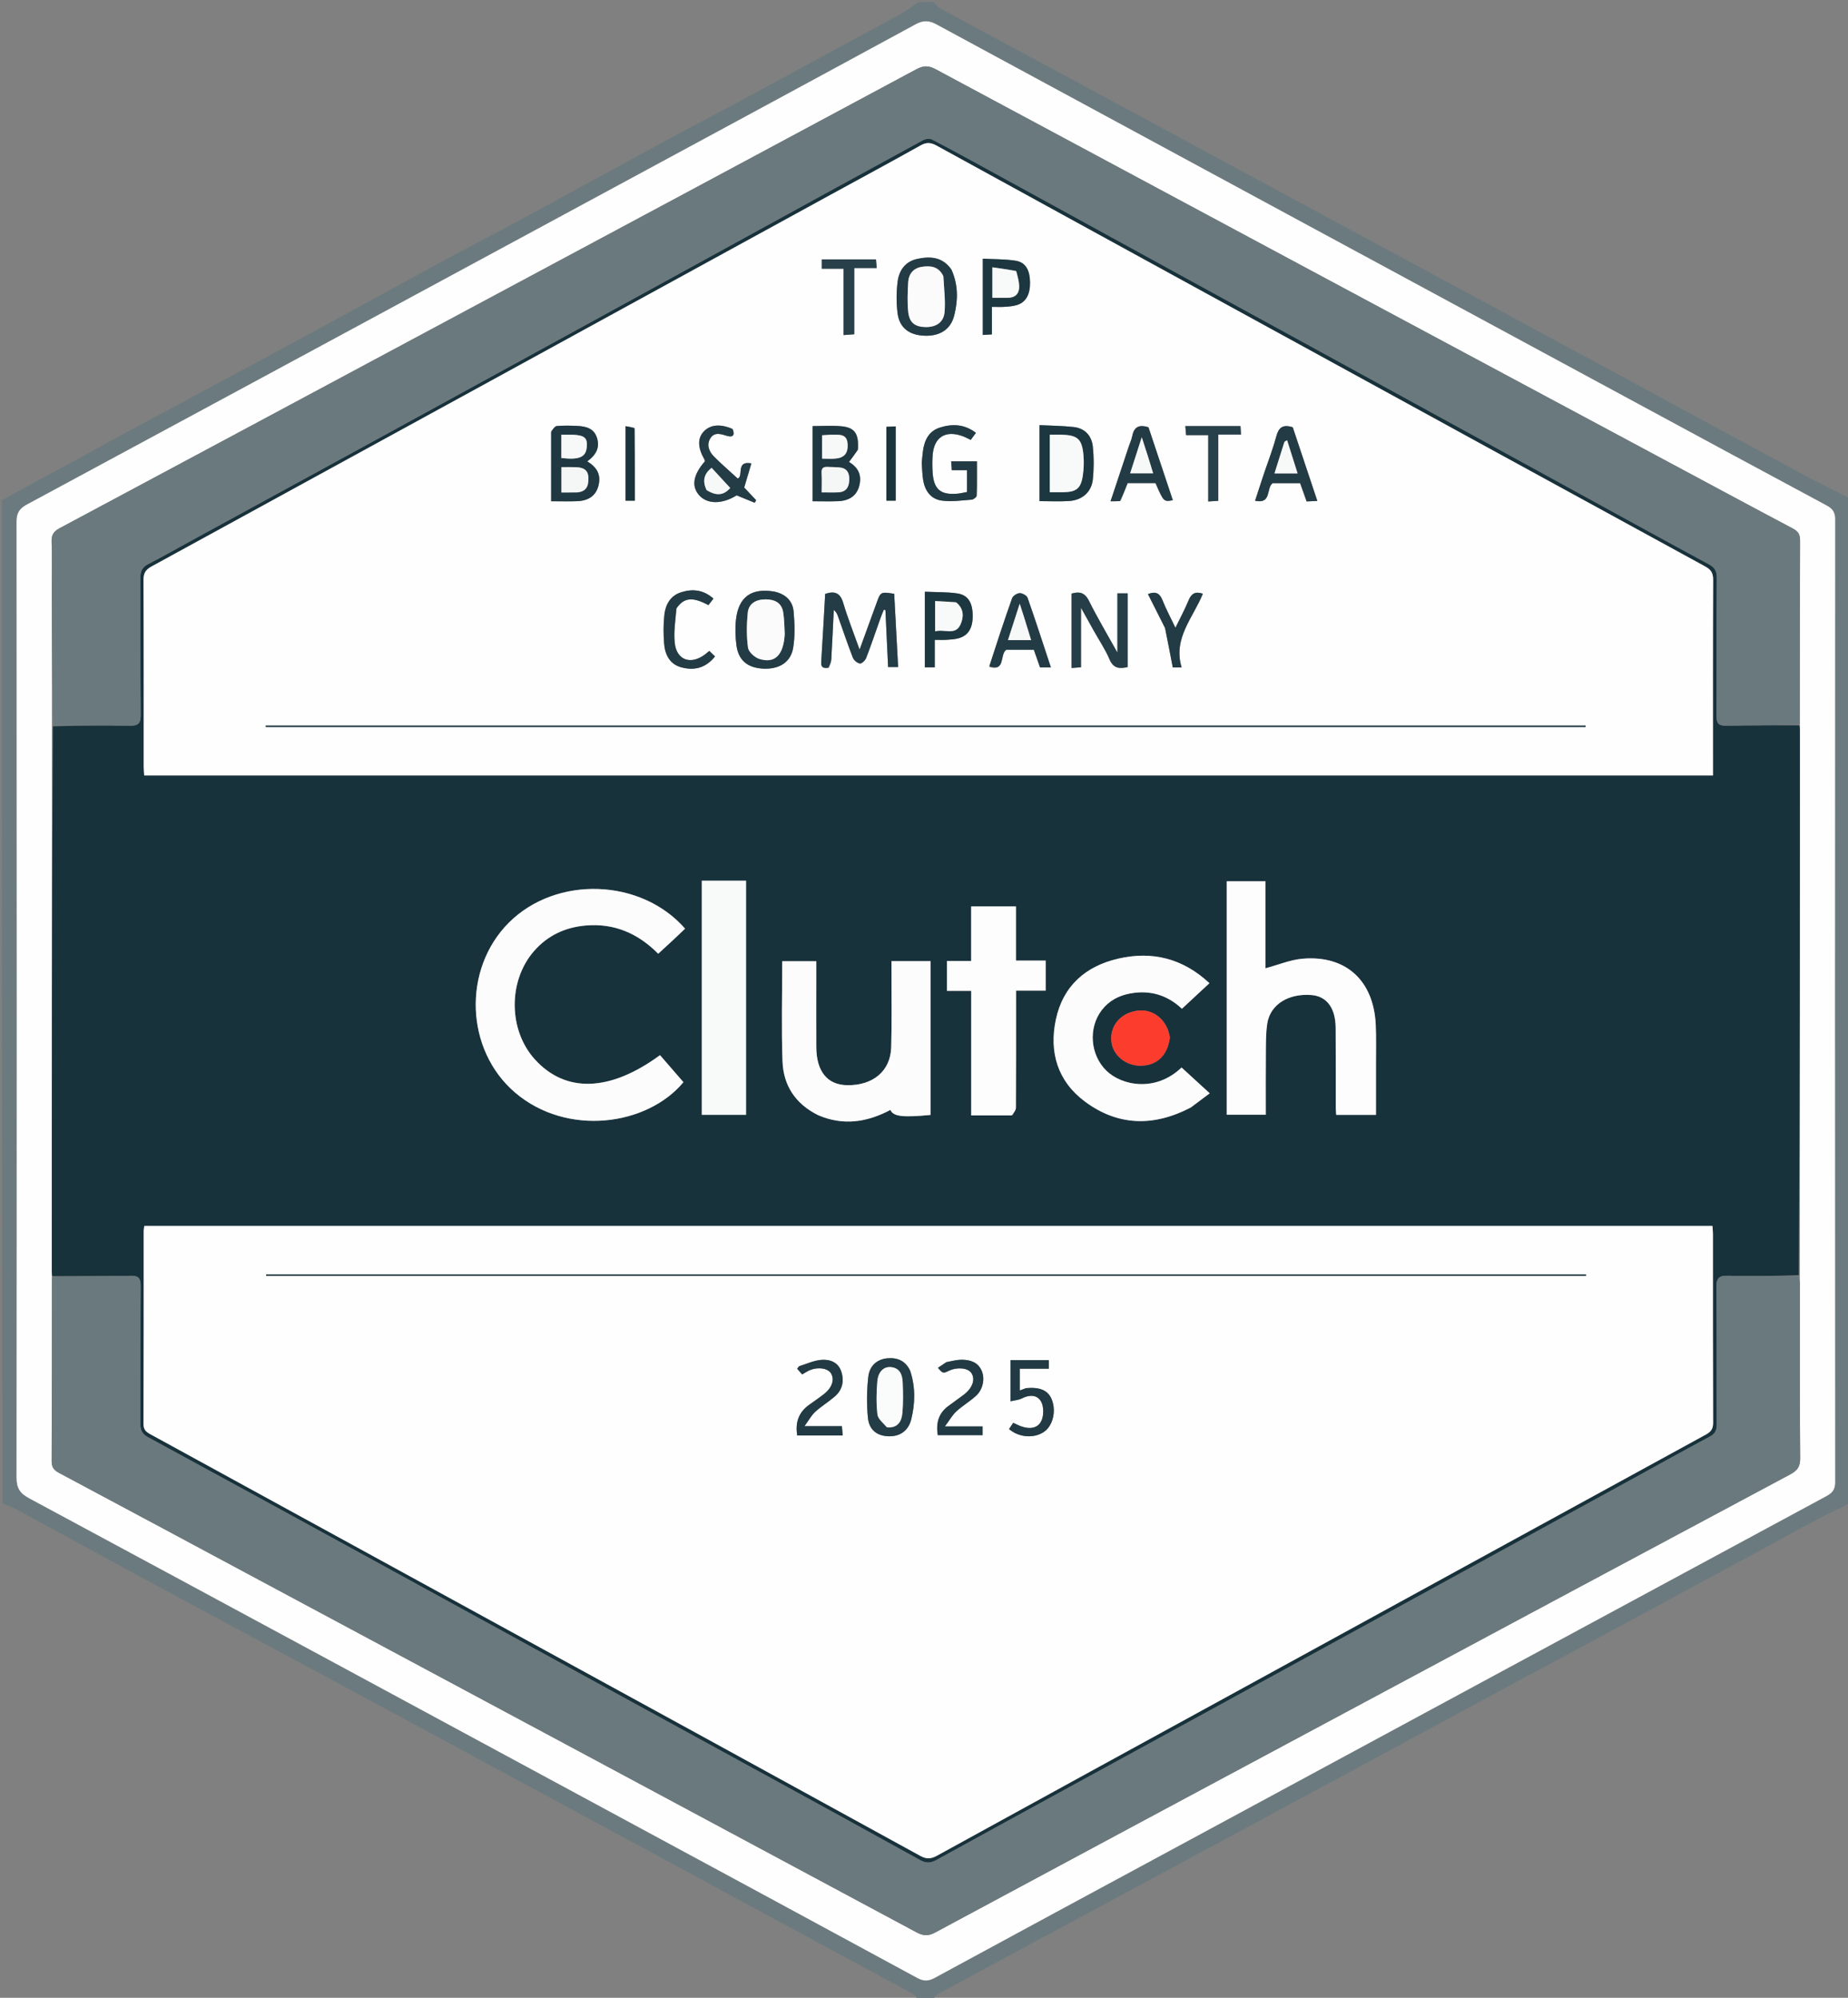
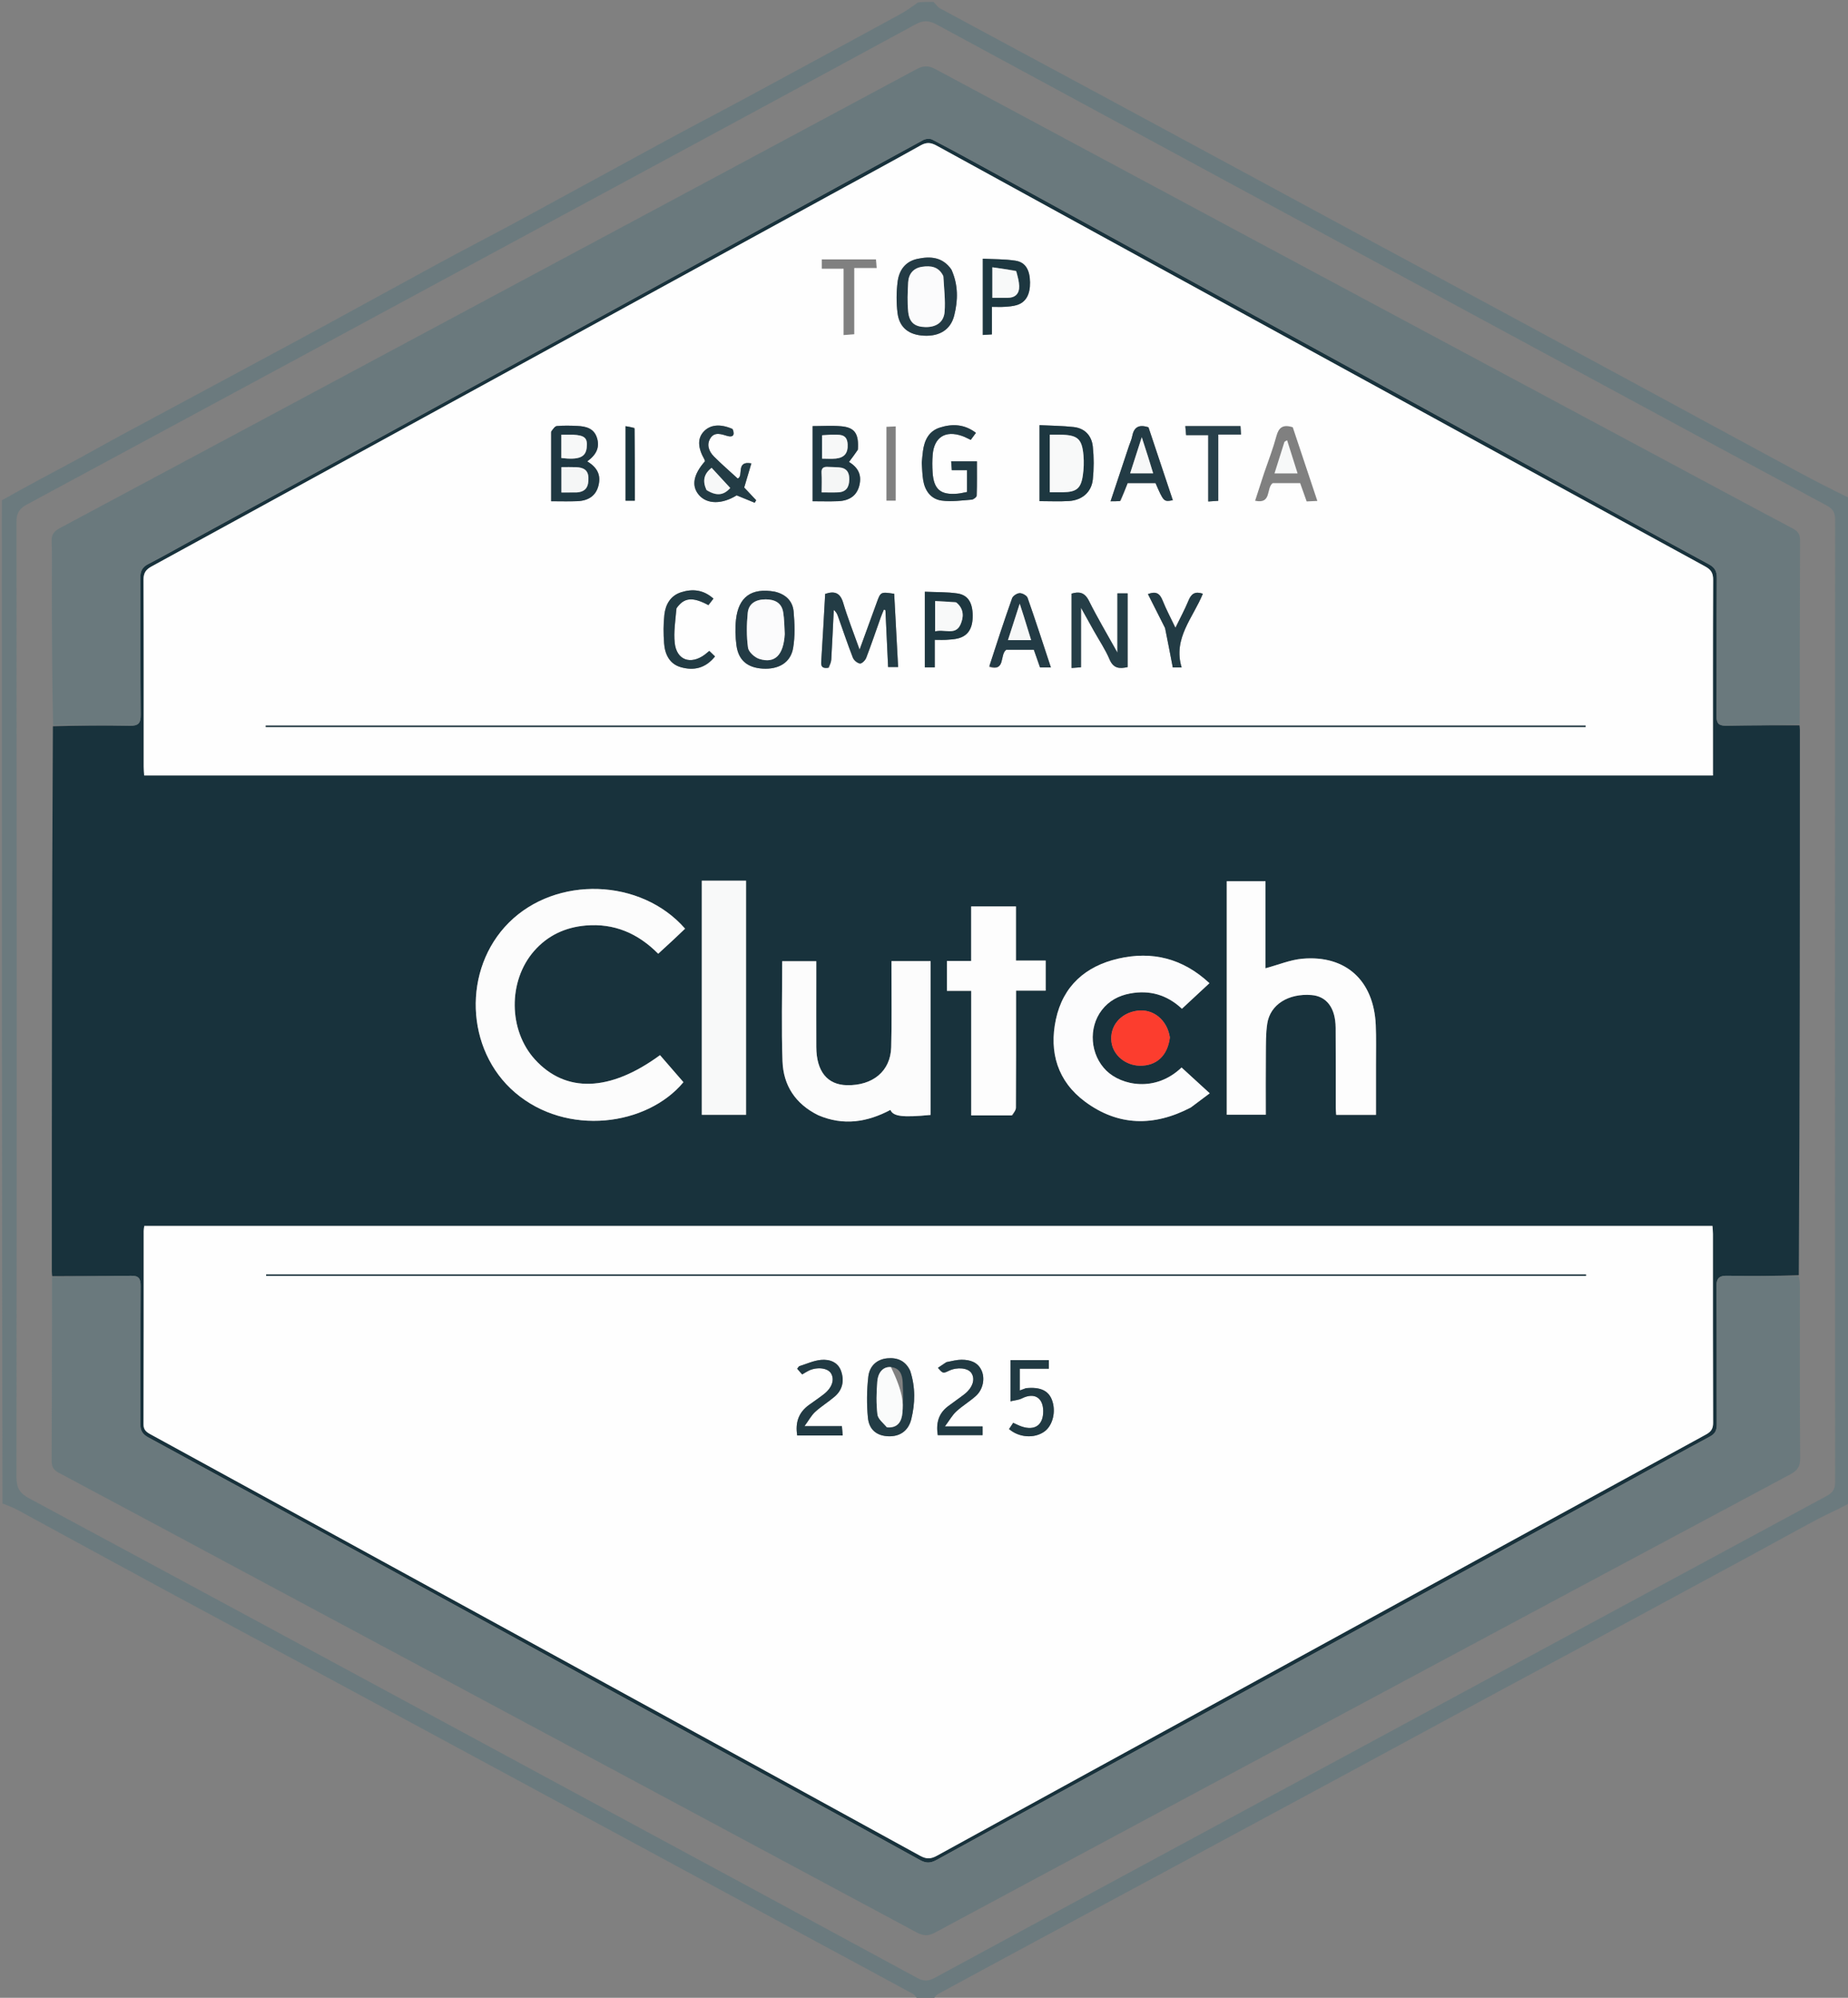
<svg xmlns="http://www.w3.org/2000/svg" width="185" height="200" viewBox="0 0 185 200" fill="none">
  <rect x="0" y="0" width="185" height="200" fill="#808080" stroke="none" />
  <g clip-path="url(#clip0_1199_117)">
    <path d="M185.184 150.469C184.131 151.051 183.056 151.505 182.029 152.049C179.875 153.188 177.749 154.38 175.606 155.54C170.576 158.264 165.545 160.985 160.51 163.701C157.027 165.579 153.534 167.439 150.051 169.319C144.803 172.152 139.561 174.998 134.313 177.833C128.633 180.901 122.951 183.963 117.268 187.025C112.66 189.508 108.048 191.986 103.44 194.469C100.251 196.188 97.063 197.909 93.88 199.64C93.703 199.736 93.575 199.924 93.47 200.128C93.017 200.186 92.517 200.186 91.934 200.186C91.709 199.996 91.609 199.73 91.42 199.627C88.186 197.864 84.94 196.124 81.7 194.373C76.454 191.537 71.21 188.696 65.965 185.859C60.584 182.95 55.204 180.041 49.822 177.135C44.468 174.242 39.115 171.348 33.757 168.462C27.943 165.33 22.119 162.217 16.309 159.076C11.493 156.473 6.692 153.84 1.881 151.228C1.372 150.952 0.835 150.728 0.248 150.518C0.184 117.095 0.184 83.635 0.184 50.087C2.622 48.706 5.064 47.419 7.496 46.113C9.078 45.263 10.636 44.371 12.217 43.52C18.031 40.389 23.858 37.28 29.666 34.138C34.453 31.549 39.216 28.915 44 26.32C46.674 24.871 49.378 23.478 52.052 22.03C57.024 19.337 61.981 16.613 66.953 13.919C69.546 12.514 72.165 11.156 74.76 9.754C79.845 7.008 84.922 4.25 89.997 1.487C90.656 1.127 91.281 0.704 91.886 0.248C92.35 0.186 92.85 0.186 93.434 0.186C93.702 0.402 93.845 0.697 94.079 0.824C99.165 3.576 104.263 6.306 109.354 9.049C113.935 11.517 118.51 13.994 123.088 16.468C127.638 18.927 132.187 21.39 136.739 23.848C141.344 26.333 145.954 28.811 150.558 31.297C155.057 33.727 159.552 36.162 164.048 38.596C169.351 41.468 174.651 44.347 179.958 47.211C181.646 48.122 183.354 48.995 185.119 49.85C185.184 83.338 185.184 116.86 185.184 150.469ZM63.505 182.701C72.943 187.798 82.385 192.889 91.811 198.01C92.463 198.364 92.938 198.352 93.581 198.003C101.597 193.644 109.63 189.316 117.658 184.979C139.381 173.243 161.103 161.505 182.834 149.781C183.439 149.455 183.713 149.116 183.712 148.373C183.689 116.247 183.689 84.122 183.712 51.996C183.713 51.252 183.437 50.913 182.832 50.589C176.611 47.253 170.402 43.895 164.192 40.538C140.707 27.847 117.221 15.157 93.748 2.445C92.984 2.031 92.411 2.024 91.642 2.442C80.701 8.388 69.741 14.302 58.785 20.222C40.099 30.319 21.416 40.42 2.718 50.493C1.941 50.912 1.651 51.348 1.652 52.253C1.68 84.132 1.681 116.011 1.649 147.89C1.648 148.962 1.98 149.494 2.919 150C23.088 160.853 43.236 171.745 63.505 182.701Z" fill="#6B7A7E" />
-     <path d="M63.449 182.664C43.239 171.744 23.091 160.852 2.923 149.999C1.983 149.493 1.651 148.961 1.652 147.889C1.684 116.01 1.683 84.132 1.655 52.253C1.654 51.347 1.944 50.911 2.722 50.492C21.42 40.419 40.102 30.318 58.788 20.221C69.744 14.301 80.704 8.388 91.646 2.441C92.414 2.024 92.987 2.03 93.751 2.444C117.225 15.156 140.71 27.846 164.195 40.538C170.405 43.894 176.614 47.252 182.835 50.588C183.44 50.912 183.716 51.251 183.715 51.995C183.692 84.121 183.692 116.247 183.715 148.372C183.716 149.116 183.442 149.454 182.837 149.78C161.107 161.504 139.384 173.243 117.661 184.979C109.633 189.316 101.6 193.644 93.584 198.002C92.941 198.352 92.466 198.363 91.814 198.009C82.388 192.888 72.946 187.798 63.449 182.664ZM5.195 127.93C5.193 134.041 5.2 140.152 5.172 146.262C5.169 146.882 5.38 147.172 5.915 147.457C12.901 151.175 19.87 154.922 26.846 158.659C48.483 170.252 70.123 181.84 91.752 193.449C92.419 193.807 92.913 193.845 93.6 193.475C107.436 186.033 121.286 178.618 135.135 171.199C149.825 163.328 164.513 155.455 179.214 147.605C179.92 147.228 180.218 146.841 180.211 145.992C180.163 140.253 180.187 134.512 180.184 128.772C180.184 128.433 180.158 128.095 180.175 127.588C180.179 109.416 180.183 91.244 180.184 73.072C180.184 72.919 180.158 72.766 180.178 72.439C180.181 66.331 180.174 60.222 180.201 54.113C180.204 53.499 180.007 53.191 179.469 52.906C175.168 50.631 170.885 48.321 166.596 46.024C142.275 32.994 117.952 19.97 93.643 6.918C92.92 6.53 92.407 6.572 91.716 6.944C77.045 14.825 62.361 22.682 47.68 30.546C33.787 37.988 19.898 45.438 5.996 52.864C5.408 53.179 5.145 53.504 5.169 54.198C5.227 55.8 5.184 57.406 5.188 59.01C5.2 63.545 5.215 68.079 5.198 72.782C5.195 90.954 5.191 109.126 5.189 127.297C5.189 127.451 5.215 127.604 5.195 127.93Z" fill="#FEFEFE" />
    <path d="M180.143 72.613C180.157 72.766 180.183 72.919 180.183 73.073C180.181 91.245 180.177 109.416 180.074 127.664C177.661 127.739 175.346 127.776 173.034 127.717C172.13 127.693 171.815 127.899 171.827 128.88C171.884 133.446 171.843 138.013 171.863 142.579C171.866 143.163 171.734 143.518 171.176 143.816C168.379 145.31 165.612 146.861 162.831 148.385C149.32 155.785 135.81 163.187 122.296 170.582C112.781 175.789 103.254 180.976 93.751 186.205C93.118 186.554 92.679 186.534 92.08 186.202C87.202 183.497 82.31 180.819 77.419 178.139C71.365 174.822 65.307 171.514 59.253 168.197C51.229 163.801 43.209 159.396 35.183 155.002C28.408 151.292 21.63 147.585 14.842 143.898C14.248 143.576 14.041 143.197 14.045 142.521C14.076 137.924 14.046 133.327 14.076 128.73C14.081 127.978 13.88 127.705 13.094 127.72C10.472 127.769 7.85 127.75 5.227 127.757C5.213 127.604 5.187 127.451 5.188 127.298C5.189 109.126 5.193 90.954 5.296 72.706C7.926 72.632 10.457 72.601 12.987 72.653C13.836 72.67 14.088 72.42 14.08 71.562C14.04 66.994 14.075 62.426 14.046 57.858C14.042 57.189 14.225 56.785 14.832 56.473C16.282 55.726 17.7 54.916 19.132 54.134C25.292 50.77 31.455 47.41 37.613 44.042C45.153 39.919 52.69 35.789 60.227 31.659C65.064 29.008 69.898 26.351 74.734 23.699C80.624 20.468 86.513 17.235 92.414 14.024C92.66 13.89 93.087 13.849 93.322 13.972C95.29 14.996 97.236 16.063 99.182 17.129C106.02 20.875 112.854 24.627 119.693 28.372C125.177 31.376 130.666 34.373 136.151 37.376C142.931 41.089 149.71 44.806 156.49 48.521C161.35 51.184 166.204 53.856 171.077 56.495C171.675 56.819 171.873 57.187 171.869 57.862C171.837 62.461 171.868 67.06 171.836 71.658C171.831 72.429 172.061 72.666 172.829 72.65C175.266 72.601 177.705 72.62 180.143 72.613ZM50.823 163.157C64.588 170.693 78.356 178.225 92.109 185.781C92.73 186.122 93.167 186.121 93.784 185.782C104.058 180.131 114.347 174.508 124.63 168.876C140.011 160.452 155.389 152.021 170.778 143.612C171.312 143.32 171.499 143.019 171.497 142.41C171.472 136.115 171.482 129.819 171.479 123.524C171.479 123.261 171.448 122.998 171.431 122.731C119.059 122.731 66.762 122.731 14.444 122.731C14.42 122.925 14.386 123.076 14.386 123.226C14.383 129.675 14.393 136.125 14.367 142.575C14.365 143.161 14.658 143.365 15.084 143.598C26.958 150.094 38.828 156.597 50.823 163.157ZM126.475 32.508C115.57 26.537 104.663 20.57 93.767 14.582C93.196 14.268 92.767 14.216 92.172 14.55C89.166 16.236 86.13 17.867 83.107 19.523C60.466 31.92 37.828 44.321 15.18 56.704C14.594 57.024 14.362 57.363 14.365 58.049C14.395 64.283 14.382 70.517 14.385 76.751C14.385 77.044 14.416 77.337 14.432 77.638C66.826 77.638 119.125 77.638 171.481 77.638C171.481 77.284 171.481 76.98 171.481 76.675C171.482 70.472 171.47 64.268 171.499 58.065C171.502 57.393 171.31 57.042 170.711 56.714C155.997 48.683 141.297 40.628 126.475 32.508ZM67.462 94.034C67.837 93.678 68.212 93.322 68.582 92.97C64.158 87.907 55.672 87.647 50.948 92.363C46.287 97.015 46.564 105.105 51.562 109.377C56.754 113.816 64.783 112.712 68.418 108.339C67.623 107.421 66.839 106.518 66.072 105.633C61.052 109.318 56.627 109.442 53.555 106.07C50.886 103.14 50.844 98.206 53.464 95.208C54.832 93.642 56.593 92.832 58.632 92.655C61.477 92.407 63.872 93.436 65.892 95.48C66.419 94.996 66.893 94.561 67.462 94.034ZM137.746 106.574C137.741 105.248 137.781 103.919 137.722 102.595C137.523 98.166 134.729 95.602 130.39 95.979C129.17 96.085 127.985 96.588 126.687 96.935C126.687 94.076 126.687 91.145 126.687 88.223C125.314 88.223 124.063 88.223 122.807 88.223C122.807 96.059 122.807 103.843 122.807 111.595C124.146 111.595 125.42 111.595 126.715 111.595C126.715 109.519 126.701 107.514 126.721 105.509C126.731 104.493 126.709 103.464 126.863 102.466C127.158 100.562 128.981 99.432 131.289 99.615C132.806 99.734 133.693 100.9 133.709 102.877C133.731 105.53 133.716 108.183 133.72 110.837C133.721 111.102 133.749 111.367 133.764 111.611C135.123 111.611 136.404 111.611 137.746 111.611C137.746 109.956 137.746 108.358 137.746 106.574ZM81.968 111.666C84.451 112.731 86.833 112.334 89.139 111.114C89.423 111.777 90.375 111.885 93.158 111.617C93.158 106.486 93.158 101.354 93.158 96.218C91.838 96.218 90.585 96.218 89.244 96.218C89.244 96.594 89.244 96.926 89.244 97.258C89.24 99.787 89.288 102.317 89.217 104.844C89.15 107.23 87.379 108.692 84.782 108.639C82.816 108.598 81.73 107.254 81.718 104.815C81.707 102.625 81.716 100.435 81.716 98.246C81.716 97.579 81.716 96.912 81.716 96.227C80.502 96.227 79.41 96.227 78.307 96.227C78.307 99.604 78.217 102.929 78.337 106.245C78.424 108.656 79.617 110.51 81.968 111.666ZM119.255 110.843C119.855 110.391 120.454 109.94 121.102 109.452C120.079 108.515 119.178 107.69 118.282 106.87C115.658 109.386 112.272 108.671 110.759 107.192C109.135 105.605 108.917 102.907 110.304 101.11C111.016 100.188 111.986 99.675 113.108 99.463C115.078 99.091 116.827 99.585 118.319 100.988C119.268 100.106 120.157 99.279 121.073 98.428C118.406 95.942 115.334 95.187 111.938 95.971C108.679 96.724 106.418 98.699 105.701 102.06C104.999 105.35 105.884 108.256 108.617 110.286C111.921 112.739 115.505 112.811 119.255 110.843ZM101.363 111.667C101.48 111.409 101.699 111.152 101.7 110.893C101.723 107.347 101.715 103.8 101.715 100.254C101.715 99.925 101.715 99.597 101.715 99.173C102.772 99.173 103.713 99.173 104.68 99.173C104.68 98.138 104.68 97.2 104.68 96.166C103.685 96.166 102.745 96.166 101.706 96.166C101.706 94.302 101.706 92.531 101.706 90.742C100.172 90.742 98.738 90.742 97.22 90.742C97.22 92.557 97.22 94.332 97.22 96.206C96.358 96.206 95.576 96.206 94.793 96.206C94.793 97.25 94.793 98.19 94.793 99.195C95.612 99.195 96.373 99.195 97.225 99.195C97.225 103.374 97.225 107.488 97.225 111.668C98.604 111.668 99.893 111.668 101.363 111.667ZM71.237 88.168C70.912 88.168 70.587 88.168 70.259 88.168C70.259 96.068 70.259 103.832 70.259 111.605C71.767 111.605 73.225 111.605 74.687 111.605C74.687 103.776 74.687 96.011 74.687 88.168C73.561 88.168 72.488 88.168 71.237 88.168ZM117.113 103.826C116.843 102.093 115.441 100.961 113.843 101.183C112.16 101.418 111.074 102.729 111.262 104.299C111.422 105.627 112.66 106.666 114.108 106.688C115.765 106.713 116.88 105.704 117.113 103.826Z" fill="#18323C" />
    <path d="M180.161 72.527C177.707 72.621 175.268 72.601 172.831 72.651C172.063 72.666 171.832 72.43 171.838 71.659C171.87 67.06 171.839 62.462 171.871 57.863C171.875 57.188 171.677 56.819 171.079 56.496C166.206 53.857 161.351 51.184 156.491 48.521C149.712 44.807 142.933 41.09 136.152 37.377C130.668 34.373 125.179 31.377 119.694 28.373C112.856 24.627 106.022 20.875 99.184 17.13C97.238 16.064 95.292 14.997 93.324 13.973C93.089 13.85 92.662 13.89 92.415 14.024C86.515 17.235 80.626 20.469 74.736 23.699C69.9 26.352 65.066 29.009 60.228 31.66C52.692 35.79 45.155 39.919 37.615 44.043C31.457 47.411 25.294 50.771 19.134 54.135C17.701 54.917 16.284 55.727 14.834 56.473C14.226 56.786 14.043 57.19 14.048 57.859C14.077 62.427 14.041 66.995 14.082 71.562C14.09 72.421 13.838 72.671 12.989 72.653C10.459 72.601 7.927 72.632 5.313 72.623C5.215 68.08 5.2 63.546 5.188 59.011C5.184 57.407 5.227 55.801 5.17 54.199C5.145 53.505 5.408 53.18 5.997 52.866C19.898 45.439 33.787 37.989 47.68 30.547C62.361 22.683 77.045 14.826 91.716 6.945C92.408 6.573 92.921 6.531 93.643 6.919C117.952 19.971 142.275 32.995 166.596 46.025C170.885 48.322 175.168 50.632 179.469 52.907C180.007 53.191 180.204 53.5 180.201 54.114C180.174 60.223 180.181 66.332 180.161 72.527Z" fill="#6A797D" />
    <path d="M5.212 127.844C7.851 127.75 10.474 127.769 13.095 127.72C13.881 127.705 14.082 127.978 14.077 128.73C14.048 133.327 14.077 137.924 14.047 142.521C14.042 143.197 14.25 143.576 14.843 143.898C21.631 147.585 28.409 151.292 35.185 155.002C43.21 159.396 51.23 163.801 59.254 168.197C65.308 171.514 71.367 174.822 77.421 178.139C82.312 180.819 87.204 183.497 92.081 186.202C92.68 186.534 93.12 186.554 93.753 186.205C103.256 180.976 112.782 175.789 122.298 170.582C135.812 163.187 149.322 155.785 162.832 148.385C165.614 146.861 168.38 145.31 171.177 143.816C171.735 143.518 171.867 143.163 171.865 142.579C171.844 138.013 171.886 133.446 171.828 128.88C171.816 127.899 172.132 127.693 173.035 127.717C175.348 127.776 177.663 127.739 180.061 127.749C180.158 128.095 180.184 128.434 180.184 128.772C180.186 134.512 180.163 140.253 180.211 145.993C180.218 146.841 179.92 147.228 179.214 147.605C164.513 155.455 149.824 163.329 135.134 171.199C121.286 178.618 107.436 186.033 93.6 193.475C92.913 193.845 92.419 193.807 91.752 193.449C70.123 181.84 48.483 170.252 26.845 158.66C19.87 154.923 12.9 151.175 5.915 147.457C5.38 147.173 5.169 146.882 5.172 146.263C5.2 140.152 5.192 134.041 5.212 127.844Z" fill="#6A797D" />
    <path d="M50.761 163.129C38.828 156.598 26.958 150.095 15.084 143.599C14.658 143.366 14.365 143.162 14.367 142.575C14.393 136.126 14.383 129.676 14.386 123.227C14.386 123.076 14.42 122.926 14.444 122.732C66.762 122.732 119.059 122.732 171.431 122.732C171.448 122.999 171.479 123.262 171.479 123.525C171.482 129.82 171.472 136.115 171.497 142.411C171.5 143.02 171.313 143.321 170.778 143.613C155.389 152.022 140.011 160.453 124.631 168.877C114.347 174.509 104.058 180.131 93.785 185.783C93.168 186.122 92.73 186.123 92.109 185.782C78.356 178.226 64.588 170.694 50.761 163.129ZM123.611 127.594C91.287 127.594 58.964 127.594 26.64 127.594C26.64 127.638 26.64 127.683 26.64 127.727C70.683 127.727 114.726 127.727 158.769 127.727C158.769 127.683 158.769 127.638 158.769 127.594C147.111 127.594 135.454 127.594 123.611 127.594ZM91.103 137.192C90.648 136.222 89.829 135.893 88.83 135.982C87.832 136.071 87.054 136.7 86.925 137.819C86.768 139.177 86.752 140.575 86.885 141.935C87.006 143.161 87.802 143.746 88.933 143.787C90.09 143.83 90.944 143.24 91.229 142.064C91.611 140.489 91.657 138.899 91.103 137.192ZM102.649 138.995C102.457 139.066 102.265 139.136 102.084 139.202C102.084 138.476 102.084 137.782 102.084 137.025C103.09 137.025 104.034 137.025 104.993 137.025C104.993 136.701 104.993 136.443 104.993 136.166C103.699 136.166 102.453 136.166 101.157 136.166C101.157 137.499 101.157 138.782 101.157 140.286C101.58 140.183 101.977 140.159 102.304 139.994C103.516 139.384 104.414 139.895 104.433 141.244C104.454 142.654 103.604 143.268 102.256 142.803C101.978 142.708 101.715 142.567 101.429 142.44C101.276 142.67 101.144 142.869 101.014 143.064C101.999 143.92 103.529 144.029 104.528 143.332C105.39 142.732 105.741 141.304 105.309 140.154C104.959 139.221 104.147 138.828 102.649 138.995ZM94.696 136.391C94.431 136.57 94.167 136.75 93.895 136.934C94.398 137.512 94.398 137.512 95.016 137.221C95.831 136.836 96.901 136.945 97.239 137.446C97.658 138.066 97.379 138.931 96.523 139.595C95.988 140.01 95.424 140.388 94.886 140.8C93.925 141.534 93.697 142.523 93.879 143.672C95.395 143.672 96.866 143.672 98.365 143.672C98.365 143.378 98.365 143.122 98.365 142.802C97.171 142.802 96.039 142.802 94.591 142.802C95.062 142.17 95.335 141.668 95.734 141.302C96.343 140.741 97.071 140.31 97.689 139.757C98.4 139.121 98.631 138.024 98.267 137.21C97.888 136.363 97.117 136.129 96.281 136.126C95.796 136.124 95.311 136.254 94.696 136.391ZM83.207 143.708C83.567 143.708 83.927 143.708 84.361 143.708C84.33 143.349 84.308 143.092 84.281 142.776C83.079 142.776 81.951 142.776 80.535 142.776C80.976 142.173 81.229 141.688 81.609 141.342C82.22 140.784 82.941 140.347 83.569 139.805C84.354 139.128 84.528 138.218 84.206 137.278C83.892 136.355 83.046 136.063 82.189 136.143C81.455 136.211 80.745 136.541 80.028 136.767C79.958 136.789 79.915 136.894 79.804 137.027C79.982 137.23 80.157 137.429 80.303 137.596C80.627 137.41 80.803 137.289 80.995 137.202C81.843 136.818 82.874 136.958 83.193 137.492C83.565 138.116 83.299 138.926 82.481 139.568C81.997 139.948 81.485 140.291 80.986 140.651C79.959 141.392 79.594 142.393 79.809 143.708C80.889 143.708 81.96 143.708 83.207 143.708Z" fill="#FEFEFE" />
    <path d="M126.536 32.543C141.298 40.629 155.999 48.683 170.713 56.715C171.312 57.042 171.504 57.393 171.5 58.066C171.472 64.269 171.483 70.472 171.483 76.675C171.483 76.98 171.483 77.285 171.483 77.638C119.127 77.638 66.827 77.638 14.434 77.638C14.418 77.338 14.387 77.044 14.387 76.751C14.384 70.517 14.397 64.283 14.367 58.049C14.364 57.363 14.595 57.025 15.181 56.704C37.83 44.321 60.468 31.92 83.109 19.523C86.132 17.868 89.168 16.236 92.173 14.55C92.769 14.216 93.198 14.269 93.769 14.582C104.665 20.57 115.572 26.537 126.536 32.543ZM82.991 66.849C83.07 66.575 83.201 66.305 83.217 66.028C83.315 64.372 83.387 62.715 83.468 61.059C83.701 61.246 83.802 61.455 83.88 61.672C84.375 63.061 84.843 64.461 85.377 65.835C85.48 66.097 85.821 66.387 86.087 66.424C86.272 66.451 86.62 66.109 86.715 65.862C87.233 64.515 87.693 63.146 88.178 61.786C88.269 61.528 88.383 61.279 88.487 61.025C88.538 61.047 88.589 61.068 88.641 61.09C88.73 62.989 88.819 64.888 88.907 66.778C89.271 66.778 89.58 66.778 89.909 66.778C89.776 64.273 89.646 61.849 89.517 59.445C88.159 59.241 88.161 59.242 87.761 60.345C87.22 61.84 86.674 63.334 86.053 65.036C85.449 63.336 84.86 61.865 84.412 60.353C84.112 59.345 83.557 59.138 82.607 59.457C82.479 61.714 82.361 63.988 82.212 66.26C82.179 66.76 82.352 66.932 82.991 66.849ZM55.465 72.778C89.887 72.778 124.31 72.778 158.733 72.778C158.733 72.733 158.733 72.689 158.733 72.644C114.689 72.644 70.646 72.644 26.603 72.644C26.603 72.689 26.603 72.733 26.603 72.778C36.161 72.778 45.721 72.778 55.465 72.778ZM109.516 63.178C110.042 64.117 110.655 65.02 111.071 66.005C111.472 66.952 112.09 66.955 112.883 66.785C112.883 64.297 112.883 61.873 112.883 59.401C112.549 59.401 112.261 59.401 111.862 59.401C111.862 61.325 111.862 63.194 111.862 65.336C110.809 63.439 109.848 61.829 109.014 60.155C108.584 59.291 108.029 59.204 107.274 59.429C107.274 61.931 107.274 64.385 107.274 66.874C107.601 66.849 107.863 66.829 108.218 66.802C108.218 64.845 108.218 62.945 108.218 60.842C108.704 61.714 109.078 62.386 109.516 63.178ZM55.178 43.286C55.178 45.58 55.178 47.873 55.178 50.181C56.142 50.181 56.973 50.208 57.802 50.174C58.97 50.126 59.676 49.578 59.916 48.602C60.17 47.567 59.822 46.822 58.79 46.19C59.734 45.504 60.053 44.758 59.761 43.833C59.456 42.864 58.645 42.681 57.781 42.641C57.105 42.609 56.423 42.596 55.751 42.653C55.549 42.67 55.369 42.95 55.178 43.286ZM85.896 44.968C85.988 43.409 85.571 42.792 84.199 42.673C83.261 42.592 82.309 42.657 81.353 42.657C81.353 45.207 81.353 47.682 81.353 50.181C82.246 50.181 83.076 50.208 83.905 50.175C85.077 50.127 85.784 49.582 86.026 48.606C86.282 47.568 85.935 46.822 84.991 46.246C85.274 45.873 85.563 45.491 85.896 44.968ZM77.507 59.221C75.236 58.824 73.933 59.748 73.679 62.033C73.585 62.878 73.613 63.757 73.725 64.602C73.923 66.096 74.822 66.844 76.351 66.936C77.95 67.033 79.148 66.339 79.399 64.875C79.603 63.689 79.554 62.437 79.449 61.228C79.361 60.201 78.701 59.502 77.507 59.221ZM95.218 26.947C94.361 25.72 93.146 25.639 91.84 25.918C90.622 26.177 90.007 27.067 89.861 28.198C89.73 29.223 89.725 30.289 89.848 31.315C90.026 32.792 90.978 33.534 92.511 33.607C94.071 33.681 95.174 32.992 95.526 31.586C95.905 30.07 95.944 28.541 95.218 26.947ZM104.068 48.053C104.068 48.749 104.068 49.445 104.068 50.171C105.122 50.171 106.074 50.22 107.018 50.159C108.329 50.074 109.266 49.272 109.4 48.004C109.516 46.914 109.516 45.792 109.399 44.702C109.285 43.632 108.615 42.879 107.496 42.753C106.383 42.628 105.256 42.624 104.068 42.563C104.068 44.435 104.068 46.152 104.068 48.053ZM73.286 42.918C72.099 42.411 71.101 42.509 70.456 43.197C69.814 43.88 69.838 44.804 70.524 46.006C70.553 46.057 70.557 46.122 70.572 46.181C69.405 47.504 69.199 48.649 69.965 49.548C70.783 50.509 72.303 50.489 73.745 49.59C74.41 49.863 74.981 50.097 75.552 50.331C75.601 50.246 75.649 50.161 75.697 50.076C75.265 49.617 74.833 49.159 74.501 48.807C74.761 47.932 74.981 47.19 75.218 46.391C73.614 46.092 74.477 47.676 73.849 47.906C73.042 47.163 72.227 46.463 71.472 45.704C70.962 45.19 70.702 44.504 71.13 43.851C71.546 43.217 72.194 43.458 72.803 43.64C73.343 43.801 73.606 43.586 73.286 42.918ZM92.275 46.408C92.32 46.959 92.332 47.517 92.419 48.062C92.591 49.132 93.192 49.963 94.263 50.113C95.245 50.25 96.272 50.096 97.275 50.021C97.459 50.008 97.771 49.765 97.776 49.619C97.817 48.466 97.799 47.311 97.799 46.186C96.862 46.186 96.074 46.186 95.221 46.186C95.244 46.503 95.263 46.756 95.287 47.074C95.843 47.074 96.324 47.074 96.81 47.074C96.81 47.841 96.81 48.539 96.81 49.252C96.471 49.314 96.171 49.394 95.867 49.421C94.159 49.575 93.473 48.996 93.363 47.281C93.326 46.699 93.323 46.108 93.371 45.527C93.517 43.767 94.642 43.057 96.324 43.648C96.606 43.747 96.87 43.894 97.182 44.037C97.34 43.823 97.498 43.609 97.701 43.334C96.548 42.452 95.326 42.409 94.081 42.809C92.989 43.16 92.546 44.064 92.401 45.14C92.352 45.506 92.319 45.874 92.275 46.408ZM112.184 50.145C112.418 49.553 112.652 48.962 112.889 48.361C113.84 48.361 114.762 48.361 115.675 48.361C116.498 50.248 116.498 50.248 117.409 50.077C116.584 47.605 115.761 45.14 114.973 42.78C113.946 42.441 113.505 42.823 113.341 43.679C113.278 44.008 113.128 44.319 113.021 44.639C112.414 46.46 111.809 48.282 111.176 50.185C111.545 50.185 111.788 50.185 112.184 50.145ZM126.545 47.368C126.248 48.282 125.951 49.196 125.648 50.129C127.329 50.495 126.738 48.857 127.405 48.368C128.311 48.368 129.228 48.368 130.156 48.368C130.377 48.989 130.59 49.587 130.808 50.199C131.188 50.181 131.505 50.166 131.877 50.149C131.026 47.598 130.205 45.139 129.417 42.775C128.419 42.454 128.009 42.81 127.779 43.659C127.452 44.868 127.006 46.046 126.545 47.368ZM99.035 66.779C100.685 67.257 100.059 65.566 100.725 65.054C101.617 65.054 102.558 65.054 103.499 65.054C103.716 65.673 103.918 66.249 104.117 66.815C104.492 66.815 104.821 66.815 105.202 66.815C104.423 64.457 103.678 62.146 102.873 59.855C102.791 59.621 102.349 59.375 102.08 59.382C101.814 59.389 101.404 59.654 101.318 59.899C100.526 62.127 99.791 64.376 99.035 66.779ZM99.298 31.959C99.298 31.567 99.298 31.176 99.298 30.722C99.801 30.722 100.2 30.744 100.595 30.716C100.991 30.688 101.399 30.659 101.777 30.546C102.695 30.272 103.131 29.496 103.115 28.268C103.099 27.029 102.664 26.256 101.667 26.101C100.591 25.933 99.485 25.959 98.388 25.899C98.388 28.537 98.388 31.018 98.388 33.534C98.717 33.514 98.981 33.497 99.298 33.477C99.298 32.991 99.298 32.564 99.298 31.959ZM92.587 61.027C92.587 62.959 92.587 64.891 92.587 66.807C92.965 66.807 93.228 66.807 93.576 66.807C93.576 65.882 93.576 65.002 93.576 64.056C94.024 64.056 94.391 64.075 94.754 64.051C95.151 64.025 95.558 64.005 95.939 63.903C96.932 63.636 97.387 62.88 97.374 61.61C97.361 60.333 96.906 59.569 95.846 59.411C94.798 59.256 93.721 59.29 92.587 59.238C92.587 59.869 92.587 60.357 92.587 61.027ZM67.74 60.859C68.477 59.81 69.326 59.727 70.919 60.581C71.075 60.38 71.236 60.17 71.421 59.931C70.425 59.036 69.329 58.927 68.183 59.294C67.126 59.633 66.627 60.507 66.511 61.535C66.405 62.474 66.412 63.437 66.48 64.382C66.559 65.488 67.012 66.47 68.164 66.796C69.424 67.152 70.603 66.932 71.58 65.719C71.388 65.534 71.202 65.355 71.007 65.167C70.787 65.347 70.674 65.448 70.552 65.538C69.135 66.581 67.736 66.092 67.547 64.376C67.425 63.266 67.618 62.121 67.74 60.859ZM116.657 62.92C116.902 64.194 117.147 65.468 117.407 66.815C117.513 66.815 117.802 66.815 118.291 66.815C117.405 63.887 119.457 61.825 120.417 59.438C119.635 59.173 119.259 59.444 118.989 60.102C118.616 61.005 118.147 61.869 117.672 62.848C117.207 61.871 116.742 61.004 116.38 60.095C116.096 59.383 115.693 59.169 114.921 59.477C115.492 60.608 116.043 61.699 116.657 62.92ZM84.45 28.072C84.45 29.88 84.45 31.687 84.45 33.544C84.848 33.514 85.138 33.492 85.518 33.463C85.518 31.233 85.518 29.067 85.518 26.831C86.309 26.831 87.006 26.831 87.763 26.831C87.736 26.496 87.715 26.24 87.693 25.969C85.848 25.969 84.073 25.969 82.266 25.969C82.266 26.28 82.266 26.555 82.266 26.903C83.029 26.903 83.722 26.903 84.45 26.903C84.45 27.282 84.45 27.587 84.45 28.072ZM121.96 46.02C121.96 45.204 121.96 44.389 121.96 43.504C122.782 43.504 123.479 43.504 124.234 43.504C124.214 43.17 124.199 42.915 124.183 42.66C122.313 42.66 120.514 42.66 118.662 42.66C118.69 42.981 118.712 43.238 118.74 43.562C119.501 43.562 120.195 43.562 120.957 43.562C120.957 45.808 120.957 47.981 120.957 50.206C121.324 50.181 121.615 50.161 121.96 50.138C121.96 48.783 121.96 47.494 121.96 46.02ZM89.666 45.649C89.666 44.68 89.666 43.711 89.666 42.688C89.278 42.705 89.017 42.717 88.74 42.73C88.74 45.233 88.74 47.675 88.74 50.124C89.065 50.124 89.348 50.124 89.666 50.124C89.666 48.653 89.666 47.243 89.666 45.649ZM63.511 42.816C63.233 42.769 62.954 42.722 62.627 42.667C62.627 45.225 62.627 47.669 62.627 50.126C62.95 50.126 63.233 50.126 63.55 50.126C63.55 47.703 63.55 45.34 63.511 42.816Z" fill="#FEFEFE" />
    <path d="M67.414 94.08C66.893 94.561 66.419 94.996 65.892 95.48C63.872 93.436 61.477 92.407 58.631 92.654C56.593 92.832 54.832 93.642 53.464 95.208C50.844 98.206 50.886 103.14 53.555 106.07C56.627 109.442 61.052 109.318 66.072 105.633C66.839 106.518 67.622 107.421 68.418 108.339C64.783 112.711 56.753 113.816 51.562 109.377C46.564 105.105 46.287 97.015 50.947 92.363C55.672 87.647 64.158 87.907 68.582 92.97C68.211 93.322 67.837 93.678 67.414 94.08Z" fill="#FCFCFC" />
    <path d="M137.747 106.666C137.747 108.357 137.747 109.956 137.747 111.61C136.405 111.61 135.124 111.61 133.765 111.61C133.751 111.366 133.722 111.101 133.722 110.836C133.717 108.183 133.732 105.53 133.71 102.877C133.694 100.899 132.807 99.734 131.291 99.614C128.982 99.432 127.159 100.561 126.864 102.465C126.71 103.464 126.732 104.493 126.722 105.508C126.702 107.513 126.716 109.518 126.716 111.595C125.421 111.595 124.147 111.595 122.809 111.595C122.809 103.842 122.809 96.059 122.809 88.223C124.064 88.223 125.315 88.223 126.688 88.223C126.688 91.144 126.688 94.075 126.688 96.935C127.987 96.588 129.171 96.084 130.391 95.978C134.73 95.602 137.524 98.165 137.723 102.594C137.782 103.918 137.742 105.247 137.747 106.666Z" fill="#FDFDFD" />
    <path d="M81.901 111.641C79.616 110.511 78.422 108.657 78.336 106.246C78.216 102.93 78.306 99.605 78.306 96.228C79.409 96.228 80.501 96.228 81.715 96.228C81.715 96.913 81.715 97.58 81.715 98.247C81.715 100.436 81.706 102.626 81.717 104.816C81.729 107.255 82.815 108.599 84.781 108.64C87.378 108.693 89.149 107.231 89.216 104.845C89.287 102.318 89.239 99.788 89.243 97.259C89.243 96.927 89.243 96.595 89.243 96.219C90.583 96.219 91.837 96.219 93.157 96.219C93.157 101.355 93.157 106.487 93.157 111.617C90.374 111.886 89.422 111.778 89.138 111.115C86.832 112.335 84.45 112.732 81.901 111.641Z" fill="#FCFCFC" />
    <path d="M119.199 110.878C115.507 112.81 111.923 112.738 108.619 110.285C105.886 108.256 105.001 105.35 105.703 102.059C106.42 98.699 108.68 96.724 111.939 95.971C115.336 95.186 118.408 95.941 121.075 98.427C120.159 99.278 119.27 100.105 118.321 100.987C116.829 99.584 115.08 99.09 113.11 99.462C111.988 99.674 111.018 100.188 110.306 101.11C108.919 102.906 109.137 105.605 110.761 107.192C112.274 108.67 115.66 109.385 118.284 106.87C119.18 107.689 120.081 108.514 121.104 109.451C120.456 109.939 119.856 110.39 119.199 110.878Z" fill="#FCFCFD" />
    <path d="M101.272 111.668C99.892 111.668 98.604 111.668 97.224 111.668C97.224 107.488 97.224 103.374 97.224 99.195C96.372 99.195 95.612 99.195 94.793 99.195C94.793 98.19 94.793 97.25 94.793 96.206C95.575 96.206 96.357 96.206 97.22 96.206C97.22 94.332 97.22 92.557 97.22 90.742C98.737 90.742 100.171 90.742 101.706 90.742C101.706 92.531 101.706 94.302 101.706 96.166C102.744 96.166 103.684 96.166 104.68 96.166C104.68 97.2 104.68 98.138 104.68 99.173C103.712 99.173 102.771 99.173 101.715 99.173C101.715 99.597 101.715 99.925 101.715 100.254C101.715 103.8 101.722 107.347 101.7 110.893C101.698 111.152 101.48 111.409 101.272 111.668Z" fill="#FDFDFD" />
    <path d="M71.324 88.168C72.486 88.168 73.559 88.168 74.686 88.168C74.686 96.012 74.686 103.777 74.686 111.606C73.224 111.606 71.766 111.606 70.258 111.606C70.258 103.832 70.258 96.069 70.258 88.168C70.586 88.168 70.91 88.168 71.324 88.168Z" fill="#F8F9F9" />
    <path d="M117.115 103.898C116.881 105.704 115.766 106.714 114.109 106.689C112.661 106.667 111.422 105.627 111.263 104.3C111.075 102.729 112.161 101.418 113.843 101.184C115.442 100.962 116.843 102.094 117.115 103.898Z" fill="#FC3D2E" />
    <path d="M123.704 127.594C135.455 127.594 147.112 127.594 158.77 127.594C158.77 127.638 158.77 127.683 158.769 127.727C114.727 127.727 70.684 127.727 26.641 127.727C26.641 127.683 26.641 127.638 26.641 127.594C58.964 127.594 91.288 127.594 123.704 127.594Z" fill="#17313B" />
    <path d="M91.126 137.26C91.659 138.898 91.613 140.488 91.231 142.063C90.945 143.238 90.091 143.828 88.935 143.786C87.804 143.744 87.007 143.16 86.887 141.934C86.754 140.574 86.769 139.176 86.926 137.818C87.056 136.699 87.833 136.07 88.832 135.981C89.831 135.891 90.649 136.22 91.126 137.26ZM88.853 142.909C89.918 142.979 90.271 142.262 90.344 141.414C90.43 140.408 90.412 139.389 90.366 138.378C90.332 137.64 90.1 136.954 89.196 136.863C88.48 136.792 87.912 137.309 87.828 138.293C87.734 139.391 87.713 140.512 87.839 141.602C87.891 142.053 88.409 142.45 88.853 142.909Z" fill="#233C45" />
    <path d="M102.723 138.967C104.148 138.828 104.96 139.221 105.31 140.154C105.742 141.304 105.391 142.732 104.529 143.332C103.531 144.029 102 143.92 101.016 143.064C101.145 142.869 101.277 142.67 101.43 142.44C101.716 142.567 101.979 142.708 102.257 142.803C103.605 143.267 104.455 142.654 104.435 141.244C104.415 139.895 103.517 139.384 102.305 139.994C101.978 140.159 101.581 140.183 101.159 140.286C101.159 138.782 101.159 137.499 101.159 136.166C102.454 136.166 103.7 136.166 104.994 136.166C104.994 136.443 104.994 136.701 104.994 137.025C104.035 137.025 103.091 137.025 102.085 137.025C102.085 137.782 102.085 138.476 102.085 139.202C102.266 139.136 102.458 139.065 102.723 138.967Z" fill="#213A43" />
    <path d="M94.76 136.357C95.31 136.253 95.795 136.123 96.279 136.125C97.116 136.129 97.886 136.362 98.266 137.209C98.629 138.023 98.399 139.12 97.688 139.756C97.07 140.309 96.342 140.74 95.732 141.301C95.334 141.667 95.061 142.17 94.59 142.802C96.038 142.802 97.17 142.802 98.364 142.802C98.364 143.122 98.364 143.378 98.364 143.671C96.865 143.671 95.394 143.671 93.878 143.671C93.695 142.522 93.924 141.533 94.885 140.799C95.423 140.387 95.987 140.009 96.522 139.594C97.378 138.93 97.656 138.065 97.238 137.445C96.9 136.944 95.829 136.835 95.015 137.22C94.397 137.511 94.397 137.511 93.894 136.933C94.166 136.749 94.43 136.569 94.76 136.357Z" fill="#213A43" />
    <path d="M83.118 143.707C81.96 143.707 80.89 143.707 79.809 143.707C79.594 142.392 79.959 141.391 80.986 140.65C81.485 140.29 81.997 139.946 82.481 139.567C83.3 138.925 83.565 138.115 83.193 137.49C82.874 136.956 81.843 136.816 80.995 137.201C80.803 137.288 80.627 137.409 80.303 137.595C80.157 137.428 79.983 137.229 79.804 137.026C79.915 136.893 79.958 136.788 80.028 136.766C80.745 136.54 81.455 136.209 82.189 136.141C83.047 136.062 83.892 136.354 84.207 137.276C84.528 138.217 84.355 139.126 83.569 139.804C82.941 140.346 82.22 140.782 81.609 141.34C81.229 141.687 80.976 142.172 80.535 142.775C81.951 142.775 83.079 142.775 84.281 142.775C84.308 143.091 84.33 143.347 84.361 143.707C83.927 143.707 83.567 143.707 83.118 143.707Z" fill="#213A43" />
    <path d="M82.906 66.852C82.351 66.932 82.178 66.76 82.211 66.26C82.36 63.988 82.478 61.713 82.606 59.457C83.556 59.138 84.111 59.344 84.41 60.352C84.859 61.865 85.448 63.336 86.052 65.036C86.672 63.333 87.219 61.84 87.76 60.345C88.16 59.241 88.157 59.24 89.516 59.444C89.645 61.848 89.775 64.273 89.908 66.777C89.579 66.777 89.27 66.777 88.906 66.777C88.817 64.888 88.728 62.988 88.639 61.089C88.588 61.068 88.537 61.046 88.486 61.025C88.382 61.278 88.269 61.528 88.177 61.785C87.692 63.145 87.232 64.515 86.714 65.862C86.619 66.108 86.271 66.45 86.085 66.424C85.82 66.386 85.478 66.097 85.376 65.834C84.842 64.461 84.374 63.061 83.879 61.672C83.801 61.455 83.7 61.246 83.467 61.058C83.386 62.715 83.314 64.372 83.216 66.028C83.199 66.305 83.068 66.575 82.906 66.852Z" fill="#233C45" />
    <path d="M55.371 72.778C45.72 72.778 36.161 72.778 26.602 72.778C26.602 72.733 26.602 72.689 26.602 72.644C70.645 72.644 114.688 72.644 158.732 72.644C158.732 72.689 158.732 72.733 158.732 72.778C124.309 72.778 89.886 72.778 55.371 72.778Z" fill="#17313B" />
    <path d="M109.484 63.117C109.078 62.385 108.703 61.713 108.217 60.842C108.217 62.944 108.217 64.844 108.217 66.801C107.863 66.828 107.6 66.849 107.273 66.874C107.273 64.384 107.273 61.93 107.273 59.428C108.028 59.203 108.583 59.29 109.014 60.154C109.847 61.828 110.809 63.438 111.862 65.335C111.862 63.193 111.862 61.324 111.862 59.401C112.26 59.401 112.548 59.401 112.882 59.401C112.882 61.873 112.882 64.297 112.882 66.784C112.09 66.954 111.471 66.951 111.071 66.004C110.654 65.019 110.042 64.116 109.484 63.117Z" fill="#253E47" />
    <path d="M55.176 43.198C55.366 42.95 55.546 42.669 55.748 42.652C56.421 42.595 57.102 42.609 57.778 42.641C58.642 42.681 59.454 42.864 59.759 43.832C60.051 44.758 59.731 45.504 58.787 46.19C59.819 46.822 60.167 47.567 59.913 48.601C59.674 49.577 58.968 50.125 57.799 50.173C56.971 50.208 56.14 50.18 55.176 50.18C55.176 47.872 55.176 45.579 55.176 43.198ZM57.79 49.293C58.722 49.235 58.924 48.633 58.904 47.835C58.883 47.028 58.371 46.8 57.693 46.771C57.19 46.749 56.684 46.766 56.2 46.766C56.2 47.685 56.2 48.468 56.2 49.304C56.713 49.304 57.169 49.304 57.79 49.293ZM57.289 43.519C56.933 43.519 56.576 43.519 56.193 43.519C56.193 44.363 56.193 45.11 56.193 45.851C57.961 46.058 58.632 45.776 58.733 44.809C58.833 43.859 58.559 43.582 57.289 43.519Z" fill="#1F3842" />
    <path d="M85.873 45.039C85.562 45.492 85.273 45.873 84.99 46.247C85.934 46.823 86.281 47.568 86.025 48.607C85.784 49.582 85.076 50.127 83.904 50.175C83.075 50.208 82.245 50.181 81.352 50.181C81.352 47.682 81.352 45.208 81.352 42.658C82.308 42.658 83.26 42.592 84.198 42.673C85.57 42.792 85.987 43.41 85.873 45.039ZM82.906 46.748C82.469 46.705 82.213 46.818 82.246 47.343C82.286 47.973 82.256 48.609 82.256 49.293C82.879 49.293 83.395 49.312 83.909 49.289C84.714 49.254 85.006 48.769 85.022 48.013C85.037 47.275 84.741 46.844 83.982 46.79C83.677 46.769 83.371 46.761 82.906 46.748ZM83.065 43.52C82.806 43.539 82.546 43.558 82.297 43.576C82.297 44.389 82.297 45.113 82.297 45.915C82.785 45.915 83.239 45.955 83.683 45.907C84.547 45.812 84.903 45.344 84.856 44.473C84.795 43.333 83.945 43.549 83.065 43.52Z" fill="#1F3842" />
    <path d="M77.578 59.236C78.699 59.502 79.359 60.202 79.448 61.228C79.552 62.437 79.601 63.689 79.397 64.876C79.146 66.339 77.949 67.033 76.349 66.937C74.821 66.844 73.921 66.096 73.724 64.602C73.612 63.757 73.584 62.879 73.678 62.033C73.931 59.748 75.235 58.824 77.578 59.236ZM78.564 63.403C78.515 62.698 78.52 61.984 78.404 61.291C78.245 60.335 77.548 60.005 76.651 60.005C75.646 60.004 74.946 60.436 74.855 61.364C74.741 62.515 74.725 63.701 74.884 64.841C74.944 65.272 75.549 65.82 76.014 65.966C77.574 66.455 78.443 65.587 78.564 63.403Z" fill="#233B45" />
    <path d="M95.256 27.003C95.942 28.54 95.904 30.069 95.525 31.584C95.173 32.991 94.07 33.68 92.51 33.606C90.977 33.533 90.025 32.791 89.847 31.314C89.724 30.288 89.729 29.221 89.86 28.196C90.005 27.065 90.621 26.176 91.839 25.916C93.145 25.638 94.36 25.719 95.256 27.003ZM94.421 27.593C93.977 26.676 93.167 26.581 92.307 26.709C91.43 26.839 90.955 27.426 90.912 28.288C90.863 29.261 90.818 30.246 90.917 31.211C91.028 32.294 91.586 32.717 92.624 32.743C93.715 32.77 94.483 32.266 94.563 31.209C94.65 30.062 94.505 28.898 94.421 27.593Z" fill="#233B45" />
    <path d="M104.066 47.96C104.066 46.151 104.066 44.434 104.066 42.562C105.255 42.623 106.381 42.627 107.495 42.752C108.613 42.878 109.284 43.631 109.398 44.7C109.514 45.791 109.514 46.913 109.399 48.003C109.264 49.271 108.327 50.073 107.017 50.158C106.072 50.219 105.121 50.17 104.066 50.17C104.066 49.444 104.066 48.748 104.066 47.96ZM106.018 43.518C105.72 43.518 105.422 43.518 105.094 43.518C105.094 45.476 105.094 47.338 105.094 49.279C105.566 49.279 105.991 49.285 106.415 49.278C107.755 49.257 108.206 48.912 108.399 47.612C108.497 46.949 108.523 46.259 108.465 45.591C108.317 43.907 107.875 43.533 106.018 43.518Z" fill="#1D3740" />
    <path d="M73.351 42.957C73.606 43.586 73.344 43.801 72.803 43.64C72.194 43.458 71.546 43.217 71.13 43.851C70.702 44.504 70.963 45.191 71.473 45.704C72.227 46.463 73.042 47.163 73.85 47.906C74.477 47.677 73.614 46.092 75.218 46.392C74.981 47.19 74.761 47.932 74.501 48.807C74.833 49.159 75.265 49.617 75.697 50.076C75.649 50.161 75.601 50.246 75.552 50.331C74.981 50.097 74.41 49.863 73.745 49.59C72.303 50.489 70.783 50.509 69.965 49.548C69.199 48.649 69.405 47.504 70.572 46.181C70.557 46.122 70.553 46.057 70.524 46.006C69.838 44.804 69.814 43.881 70.456 43.197C71.102 42.509 72.099 42.411 73.351 42.957ZM70.769 49.108C71.744 49.686 72.451 49.592 73.105 48.853C72.483 48.179 71.865 47.509 71.243 46.835C70.457 47.442 70.313 48.151 70.769 49.108Z" fill="#233C45" />
    <path d="M92.273 46.324C92.316 45.874 92.349 45.506 92.398 45.14C92.543 44.064 92.986 43.16 94.078 42.809C95.323 42.409 96.545 42.452 97.698 43.333C97.495 43.609 97.337 43.823 97.179 44.037C96.867 43.894 96.603 43.746 96.321 43.647C94.639 43.057 93.514 43.766 93.368 45.527C93.32 46.108 93.323 46.698 93.36 47.281C93.47 48.996 94.156 49.575 95.864 49.421C96.168 49.394 96.468 49.314 96.807 49.252C96.807 48.538 96.807 47.841 96.807 47.073C96.321 47.073 95.84 47.073 95.284 47.073C95.26 46.756 95.241 46.502 95.218 46.185C96.071 46.185 96.859 46.185 97.796 46.185C97.796 47.31 97.814 48.466 97.773 49.619C97.768 49.765 97.456 50.007 97.272 50.021C96.269 50.096 95.242 50.25 94.26 50.112C93.189 49.963 92.588 49.132 92.416 48.062C92.329 47.517 92.317 46.959 92.273 46.324Z" fill="#213A43" />
    <path d="M112.108 50.165C111.788 50.185 111.545 50.185 111.176 50.185C111.809 48.281 112.414 46.459 113.021 44.638C113.128 44.318 113.279 44.007 113.341 43.678C113.505 42.822 113.946 42.44 114.973 42.779C115.761 45.139 116.584 47.605 117.409 50.076C116.498 50.247 116.498 50.247 115.675 48.36C114.762 48.36 113.84 48.36 112.889 48.36C112.652 48.961 112.418 49.553 112.108 50.165ZM114.88 45.589C114.712 45.061 114.544 44.532 114.301 43.769C113.865 45.124 113.505 46.244 113.138 47.385C113.941 47.385 114.654 47.385 115.441 47.385C115.258 46.775 115.1 46.249 114.88 45.589Z" fill="#233B45" />
-     <path d="M126.574 47.303C127.003 46.046 127.449 44.868 127.776 43.659C128.005 42.81 128.415 42.454 129.413 42.775C130.202 45.139 131.023 47.598 131.874 50.149C131.502 50.166 131.185 50.181 130.804 50.199C130.586 49.587 130.374 48.989 130.152 48.369C129.224 48.369 128.308 48.369 127.401 48.369C126.734 48.857 127.325 50.495 125.645 50.129C125.947 49.196 126.244 48.282 126.574 47.303ZM128.551 44.3C128.231 45.322 127.912 46.343 127.582 47.396C128.365 47.396 129.084 47.396 129.896 47.396C129.53 46.236 129.19 45.157 128.849 44.079C128.768 44.111 128.687 44.144 128.551 44.3Z" fill="#233B45" />
    <path d="M99.035 66.698C99.789 64.376 100.524 62.127 101.316 59.898C101.403 59.653 101.812 59.388 102.078 59.381C102.347 59.374 102.789 59.62 102.871 59.854C103.676 62.145 104.421 64.456 105.201 66.814C104.819 66.814 104.491 66.814 104.115 66.814C103.916 66.248 103.714 65.672 103.497 65.053C102.556 65.053 101.615 65.053 100.723 65.053C100.057 65.565 100.683 67.256 99.035 66.698ZM102.482 61.701C102.372 61.352 102.262 61.003 102.082 60.433C101.654 61.762 101.288 62.898 100.907 64.081C101.731 64.081 102.43 64.081 103.224 64.081C102.984 63.289 102.765 62.561 102.482 61.701Z" fill="#233B45" />
    <path d="M99.296 32.047C99.296 32.563 99.296 32.99 99.296 33.476C98.98 33.496 98.715 33.513 98.387 33.533C98.387 31.017 98.387 28.536 98.387 25.898C99.483 25.958 100.589 25.932 101.665 26.1C102.662 26.256 103.098 27.028 103.113 28.267C103.129 29.495 102.693 30.271 101.775 30.545C101.397 30.658 100.99 30.688 100.593 30.715C100.198 30.743 99.8 30.721 99.296 30.721C99.296 31.175 99.296 31.566 99.296 32.047ZM101.681 27.091C100.918 26.983 100.155 26.875 99.342 26.76C99.342 27.88 99.342 28.812 99.342 29.814C99.876 29.814 100.36 29.812 100.845 29.814C101.644 29.819 102.054 29.401 102.027 28.625C102.011 28.149 101.874 27.677 101.681 27.091Z" fill="#1D3740" />
    <path d="M92.586 60.936C92.586 60.357 92.586 59.869 92.586 59.238C93.721 59.29 94.797 59.256 95.845 59.411C96.905 59.569 97.361 60.333 97.374 61.61C97.387 62.88 96.932 63.636 95.938 63.903C95.557 64.005 95.15 64.025 94.753 64.051C94.39 64.075 94.024 64.056 93.575 64.056C93.575 65.002 93.575 65.882 93.575 66.807C93.228 66.807 92.964 66.807 92.586 66.807C92.586 64.891 92.586 62.959 92.586 60.936ZM95.664 60.274C94.978 60.24 94.293 60.206 93.616 60.172C93.616 61.247 93.616 62.18 93.616 63.206C94.516 62.936 95.639 63.66 96.15 62.53C96.465 61.834 96.553 60.971 95.664 60.274Z" fill="#1D3740" />
    <path d="M67.705 60.925C67.618 62.12 67.425 63.265 67.547 64.375C67.736 66.091 69.135 66.58 70.552 65.537C70.674 65.447 70.787 65.345 71.007 65.165C71.202 65.354 71.388 65.532 71.58 65.718C70.603 66.931 69.424 67.151 68.163 66.794C67.012 66.469 66.559 65.487 66.48 64.381C66.411 63.436 66.405 62.473 66.511 61.534C66.627 60.506 67.126 59.632 68.182 59.293C69.329 58.926 70.425 59.035 71.421 59.93C71.236 60.169 71.075 60.378 70.919 60.58C69.326 59.726 68.477 59.809 67.705 60.925Z" fill="#223B44" />
    <path d="M116.623 62.855C116.041 61.699 115.49 60.608 114.918 59.477C115.69 59.169 116.093 59.384 116.377 60.096C116.739 61.004 117.205 61.871 117.669 62.848C118.144 61.87 118.614 61.006 118.986 60.102C119.257 59.445 119.633 59.174 120.414 59.438C119.454 61.826 117.403 63.887 118.289 66.816C117.8 66.816 117.51 66.816 117.404 66.816C117.145 65.468 116.899 64.194 116.623 62.855Z" fill="#223B44" />
-     <path d="M84.45 27.982C84.45 27.587 84.45 27.282 84.45 26.903C83.722 26.903 83.029 26.903 82.266 26.903C82.266 26.555 82.266 26.28 82.266 25.969C84.073 25.969 85.847 25.969 87.693 25.969C87.715 26.24 87.735 26.495 87.763 26.831C87.006 26.831 86.309 26.831 85.518 26.831C85.518 29.067 85.518 31.232 85.518 33.463C85.138 33.492 84.847 33.514 84.45 33.544C84.45 31.687 84.45 29.88 84.45 27.982Z" fill="#28404A" />
    <path d="M121.958 46.111C121.958 47.492 121.958 48.782 121.958 50.137C121.613 50.16 121.323 50.18 120.955 50.204C120.955 47.98 120.955 45.806 120.955 43.56C120.194 43.56 119.499 43.56 118.739 43.56C118.71 43.236 118.688 42.979 118.66 42.658C120.512 42.658 122.311 42.658 124.182 42.658C124.197 42.914 124.213 43.169 124.233 43.502C123.477 43.502 122.78 43.502 121.958 43.502C121.958 44.387 121.958 45.203 121.958 46.111Z" fill="#28404A" />
-     <path d="M89.664 45.742C89.664 47.243 89.664 48.653 89.664 50.124C89.346 50.124 89.063 50.124 88.738 50.124C88.738 47.675 88.738 45.233 88.738 42.73C89.015 42.717 89.276 42.705 89.664 42.688C89.664 43.711 89.664 44.68 89.664 45.742Z" fill="#1A343D" />
    <path d="M63.528 42.896C63.548 45.339 63.548 47.702 63.548 50.125C63.231 50.125 62.948 50.125 62.625 50.125C62.625 47.668 62.625 45.224 62.625 42.666C62.952 42.721 63.231 42.768 63.528 42.896Z" fill="#1A343D" />
-     <path d="M88.783 142.89C88.408 142.45 87.89 142.053 87.838 141.602C87.712 140.512 87.733 139.391 87.827 138.294C87.911 137.309 88.479 136.792 89.195 136.864C90.099 136.954 90.331 137.64 90.365 138.379C90.411 139.389 90.428 140.409 90.342 141.415C90.27 142.263 89.916 142.98 88.783 142.89Z" fill="#FAFBFB" />
+     <path d="M88.783 142.89C88.408 142.45 87.89 142.053 87.838 141.602C87.712 140.512 87.733 139.391 87.827 138.294C87.911 137.309 88.479 136.792 89.195 136.864C90.411 139.389 90.428 140.409 90.342 141.415C90.27 142.263 89.916 142.98 88.783 142.89Z" fill="#FAFBFB" />
    <path d="M57.71 49.299C57.171 49.304 56.716 49.304 56.203 49.304C56.203 48.468 56.203 47.685 56.203 46.766C56.687 46.766 57.192 46.749 57.696 46.771C58.373 46.8 58.886 47.028 58.907 47.836C58.927 48.633 58.725 49.235 57.71 49.299Z" fill="#F5F6F6" />
    <path d="M57.376 43.52C58.562 43.583 58.836 43.86 58.736 44.809C58.634 45.777 57.964 46.059 56.195 45.852C56.195 45.111 56.195 44.364 56.195 43.52C56.578 43.52 56.935 43.52 57.376 43.52Z" fill="#F7F8F8" />
    <path d="M82.985 46.746C83.37 46.76 83.676 46.767 83.981 46.789C84.74 46.843 85.036 47.274 85.02 48.011C85.004 48.768 84.712 49.253 83.908 49.288C83.393 49.31 82.877 49.292 82.254 49.292C82.254 48.607 82.285 47.972 82.245 47.341C82.212 46.817 82.468 46.704 82.985 46.746Z" fill="#F5F6F6" />
    <path d="M83.151 43.52C83.945 43.549 84.795 43.333 84.856 44.473C84.903 45.344 84.547 45.812 83.683 45.907C83.239 45.955 82.785 45.915 82.297 45.915C82.297 45.113 82.297 44.389 82.297 43.576C82.546 43.558 82.806 43.539 83.151 43.52Z" fill="#F7F8F8" />
    <path d="M78.559 63.488C78.442 65.586 77.573 66.454 76.013 65.965C75.547 65.819 74.943 65.271 74.883 64.84C74.723 63.7 74.74 62.514 74.853 61.363C74.944 60.435 75.644 60.003 76.649 60.004C77.546 60.005 78.243 60.334 78.403 61.29C78.518 61.983 78.514 62.697 78.559 63.488Z" fill="#FBFBFC" />
    <path d="M94.442 27.667C94.506 28.898 94.651 30.063 94.564 31.21C94.484 32.266 93.716 32.77 92.625 32.743C91.587 32.718 91.029 32.294 90.918 31.212C90.82 30.247 90.864 29.261 90.913 28.288C90.957 27.426 91.431 26.839 92.308 26.709C93.168 26.581 93.978 26.677 94.442 27.667Z" fill="#FBFBFC" />
    <path d="M106.101 43.518C107.874 43.533 108.317 43.907 108.464 45.591C108.523 46.259 108.497 46.948 108.398 47.612C108.205 48.912 107.755 49.257 106.414 49.278C105.99 49.285 105.566 49.279 105.094 49.279C105.094 47.337 105.094 45.476 105.094 43.518C105.421 43.518 105.719 43.518 106.101 43.518Z" fill="#F8F9F9" />
    <path d="M70.718 49.046C70.31 48.15 70.454 47.441 71.24 46.834C71.862 47.508 72.48 48.178 73.102 48.852C72.448 49.591 71.741 49.685 70.718 49.046Z" fill="#F7F8F8" />
    <path d="M114.91 45.658C115.099 46.25 115.257 46.775 115.44 47.386C114.653 47.386 113.941 47.386 113.137 47.386C113.504 46.245 113.864 45.125 114.3 43.77C114.543 44.533 114.711 45.062 114.91 45.658Z" fill="#F7F8F8" />
    <path d="M128.582 44.238C128.691 44.144 128.772 44.111 128.853 44.078C129.193 45.157 129.533 46.235 129.9 47.396C129.087 47.396 128.368 47.396 127.586 47.396C127.915 46.343 128.235 45.321 128.582 44.238Z" fill="#F7F8F8" />
    <path d="M102.513 61.768C102.764 62.562 102.984 63.29 103.223 64.082C102.429 64.082 101.731 64.082 100.906 64.082C101.287 62.899 101.653 61.763 102.082 60.434C102.262 61.004 102.372 61.353 102.513 61.768Z" fill="#F7F8F8" />
    <path d="M101.738 27.147C101.876 27.677 102.012 28.149 102.028 28.625C102.055 29.401 101.645 29.819 100.846 29.814C100.362 29.811 99.877 29.814 99.344 29.814C99.344 28.812 99.344 27.88 99.344 26.76C100.156 26.875 100.919 26.983 101.738 27.147Z" fill="#F8F9F9" />
    <path d="M95.732 60.309C96.551 60.971 96.463 61.834 96.148 62.53C95.637 63.66 94.514 62.936 93.613 63.206C93.613 62.18 93.613 61.246 93.613 60.172C94.291 60.206 94.976 60.24 95.732 60.309Z" fill="#F8F9F9" />
  </g>
  <defs>
    <clipPath id="clip0_1199_117">
      <rect width="185" height="200" fill="white" />
    </clipPath>
  </defs>
</svg>